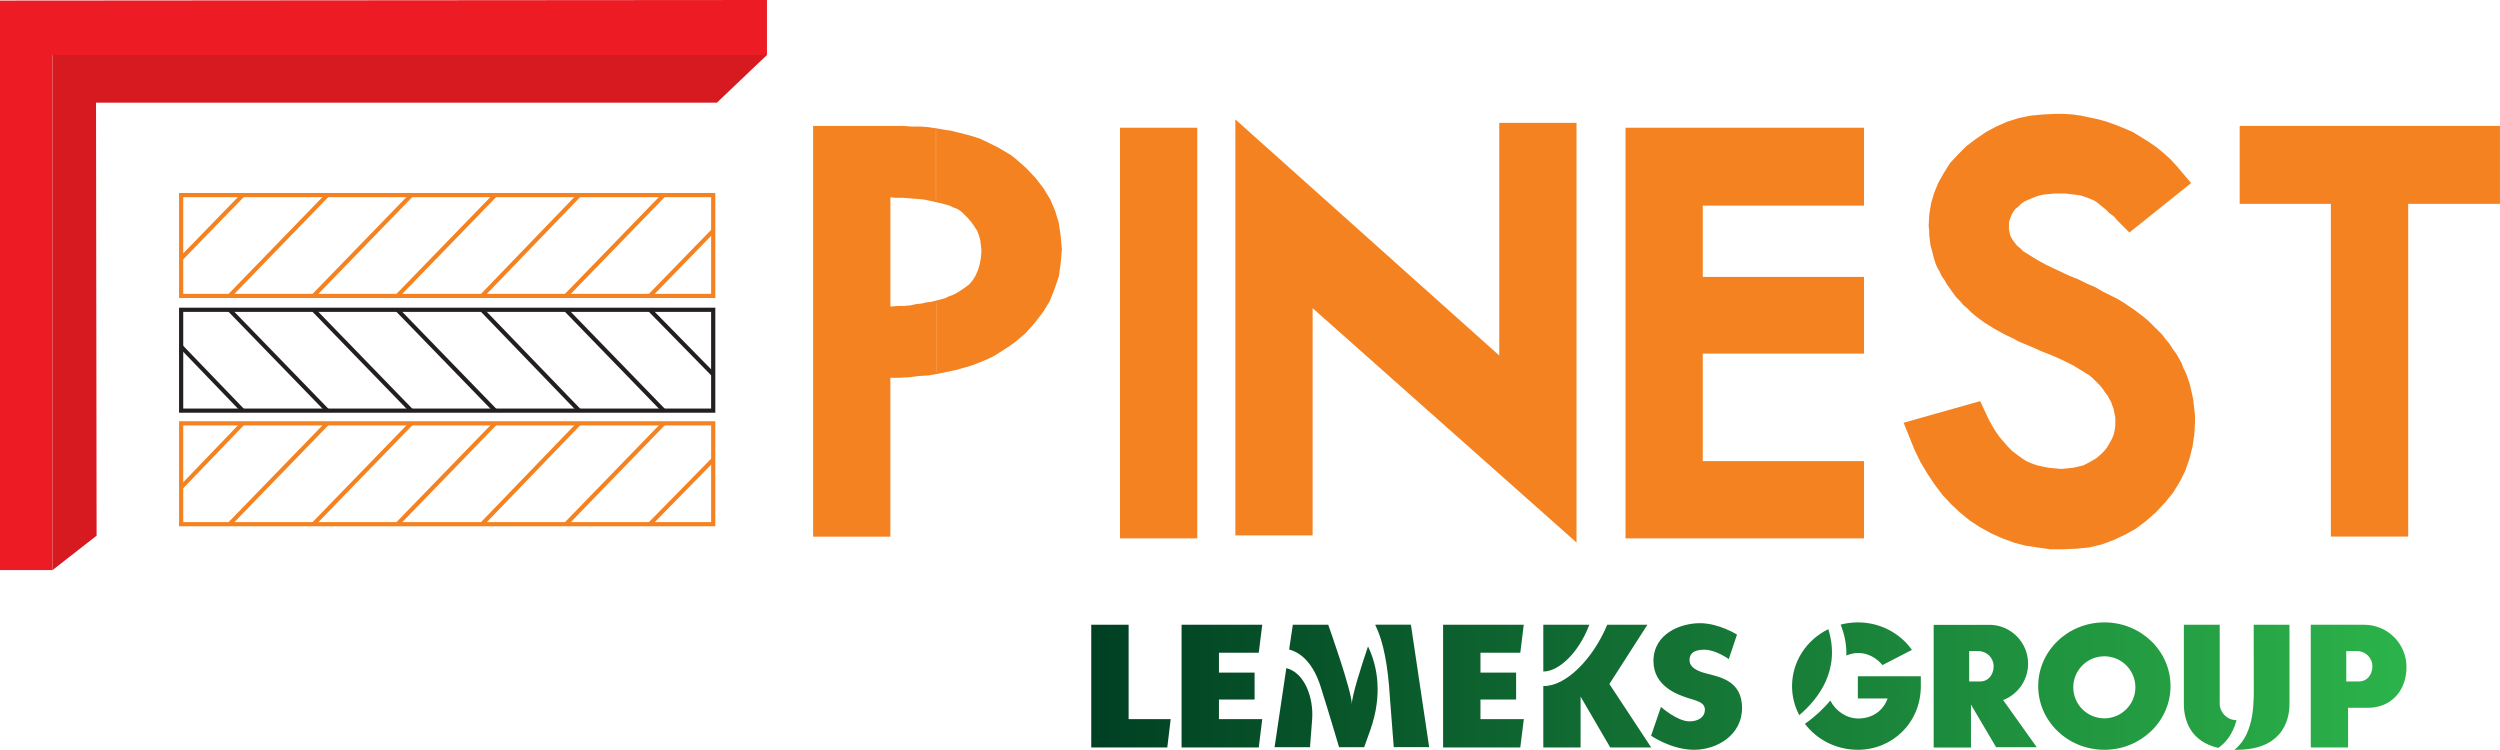
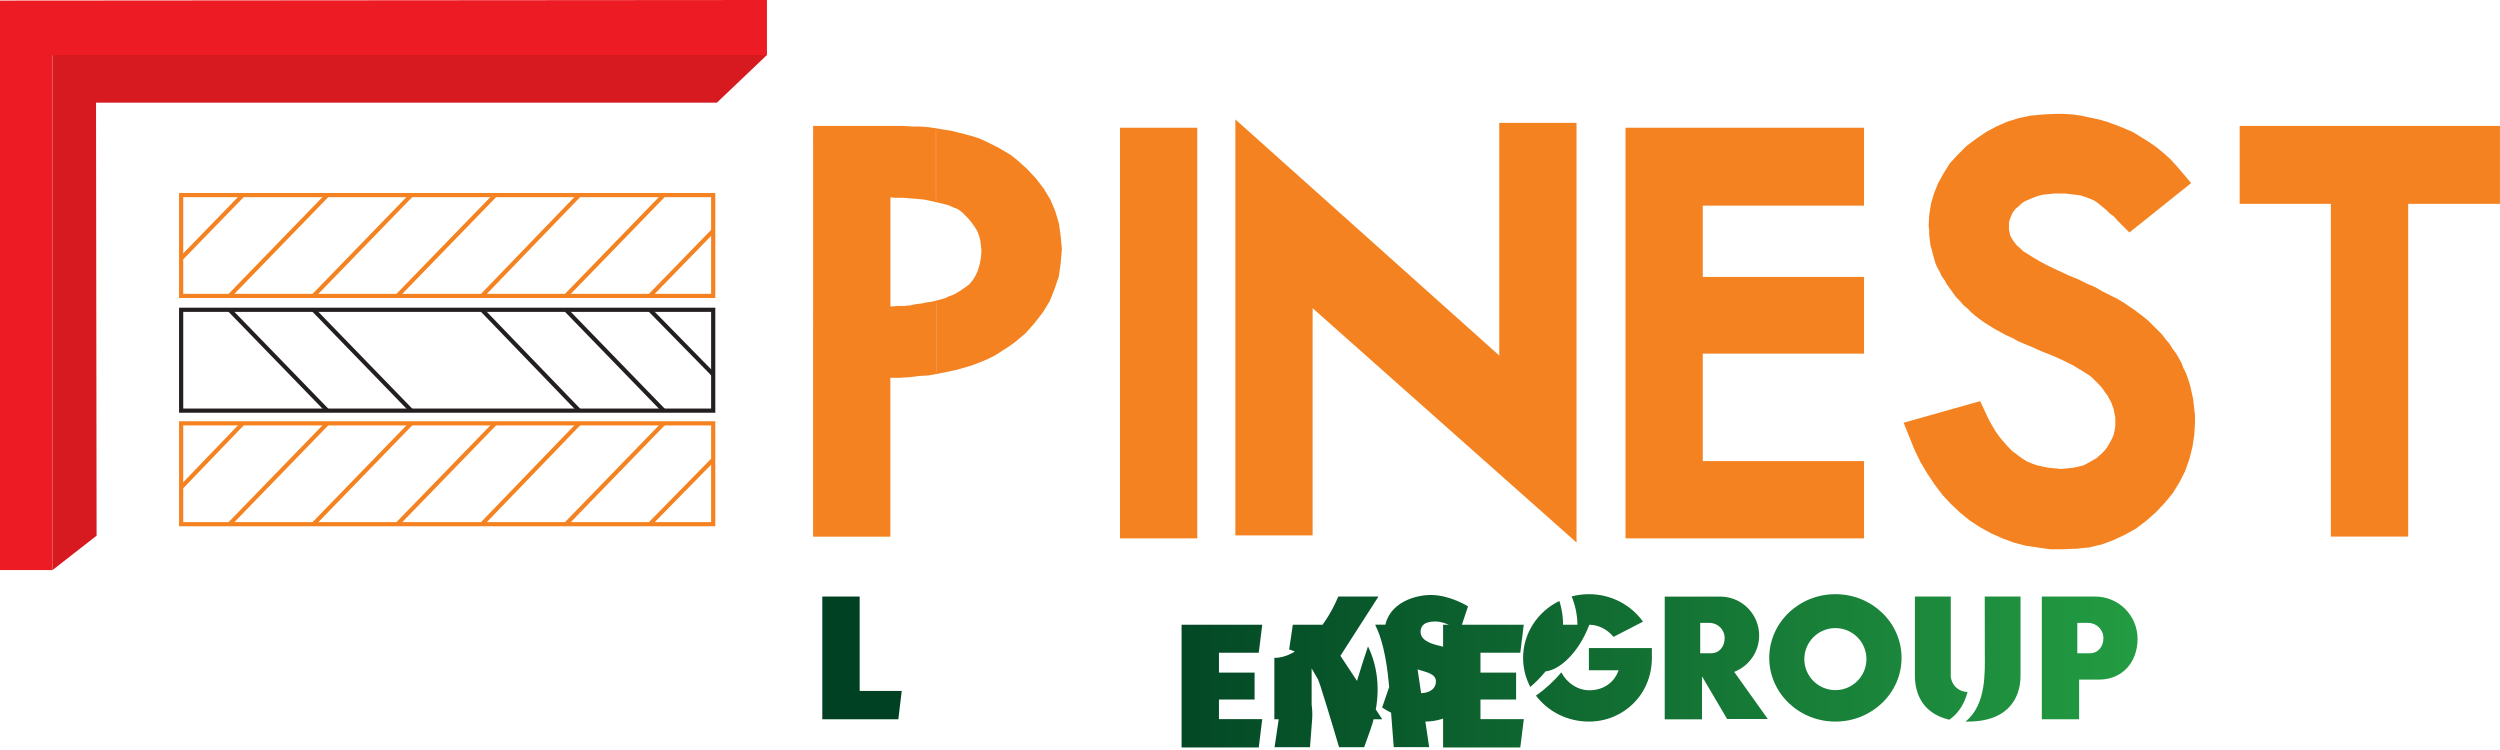
<svg xmlns="http://www.w3.org/2000/svg" id="Layer_1" viewBox="0 0 346.53 103.94">
  <defs>
    <style>.cls-1{fill:url(#linear-gradient);}.cls-1,.cls-2,.cls-3,.cls-4{stroke-width:0px;}.cls-5,.cls-2,.cls-6,.cls-3,.cls-4{fill-rule:evenodd;}.cls-5,.cls-7,.cls-6,.cls-8,.cls-9{stroke-miterlimit:10;}.cls-5,.cls-7,.cls-8{fill:none;}.cls-5,.cls-6,.cls-8,.cls-9{stroke:#f58220;}.cls-5,.cls-6,.cls-9{stroke-width:.25px;}.cls-2,.cls-6,.cls-9{fill:#f58220;}.cls-7{stroke:#231f20;}.cls-7,.cls-8{stroke-width:.58px;}.cls-3{fill:#ed1c24;}.cls-4{fill:#d71920;}</style>
    <linearGradient id="linear-gradient" x1="151.25" y1="95.1" x2="333.56" y2="95.1" gradientUnits="userSpaceOnUse">
      <stop offset="0" stop-color="#004023" />
      <stop offset="1" stop-color="#2cb34a" />
    </linearGradient>
  </defs>
  <polygon class="cls-6" points="310.57 17.58 346.4 17.58 346.4 28.13 333.68 28.13 333.68 74.25 323.21 74.25 323.21 28.13 310.57 28.13 310.57 17.58" />
  <polygon class="cls-6" points="303.54 25.36 295.17 32.06 293.58 30.47 293.08 29.89 292.49 29.47 291.99 28.96 291.48 28.55 291.07 28.21 290.65 27.88 290.23 27.63 289.81 27.46 289.39 27.29 288.89 27.12 288.39 26.96 287.72 26.87 287.05 26.79 286.29 26.7 285.54 26.7 284.7 26.7 283.87 26.79 283.11 26.87 282.44 27.04 281.77 27.29 281.19 27.54 280.6 27.79 280.1 28.13 279.68 28.55 279.26 28.88 279.01 29.22 278.76 29.63 278.59 30.05 278.43 30.47 278.34 30.89 278.34 31.39 278.34 31.81 278.43 32.23 278.51 32.65 278.68 32.98 278.93 33.4 279.18 33.74 279.51 34.15 279.93 34.49 280.35 34.91 281.02 35.33 281.69 35.75 282.53 36.25 283.45 36.75 284.45 37.25 285.54 37.75 286.8 38.34 288.05 38.84 289.22 39.43 290.4 39.93 291.4 40.52 292.41 41.02 293.41 41.52 294.25 42.02 295 42.53 295.75 43.03 296.51 43.61 297.18 44.12 297.85 44.7 298.43 45.29 299.02 45.87 299.6 46.46 300.11 47.13 300.61 47.72 301.03 48.39 301.53 49.06 301.87 49.64 302.28 50.39 302.53 51.06 302.87 51.73 303.12 52.4 303.37 53.16 303.54 53.83 303.71 54.58 303.87 55.33 303.96 56.09 304.04 56.84 304.13 57.59 304.13 58.43 304.04 60.19 303.79 61.86 303.37 63.54 302.79 65.21 302.03 66.72 301.11 68.23 300.02 69.56 298.77 70.9 297.43 72.08 296.01 73.16 294.5 74 292.91 74.75 291.32 75.34 289.56 75.76 287.8 75.93 285.96 76.01 284.2 76.01 282.44 75.76 280.77 75.51 279.18 75.09 277.59 74.5 276.08 73.83 274.57 73 273.15 72.08 271.81 70.99 270.56 69.82 269.38 68.56 268.3 67.14 267.29 65.63 266.29 63.96 265.45 62.2 264.03 58.68 274.41 55.75 275.5 58.1 276 59.02 276.5 59.85 277.09 60.69 277.67 61.36 278.26 62.03 278.84 62.62 279.51 63.12 280.18 63.62 280.85 64.04 281.61 64.37 282.36 64.63 283.11 64.79 283.95 64.96 284.79 65.04 285.71 65.13 286.55 65.04 287.38 64.96 288.14 64.79 288.81 64.63 289.48 64.29 290.06 63.96 290.65 63.62 291.23 63.12 291.74 62.62 292.15 62.11 292.49 61.53 292.82 60.94 293.08 60.36 293.24 59.69 293.33 59.02 293.33 58.26 293.33 57.84 293.24 57.43 293.16 57.01 293.08 56.59 292.91 56.17 292.74 55.67 292.49 55.25 292.24 54.75 291.9 54.33 291.57 53.83 291.23 53.41 290.82 52.99 290.48 52.65 290.06 52.24 289.64 51.9 289.22 51.65 288.72 51.32 288.14 50.98 287.47 50.56 286.8 50.23 285.96 49.81 285.04 49.39 284.03 48.97 282.95 48.55 281.86 48.05 280.85 47.63 279.85 47.21 278.93 46.71 278.01 46.29 277.25 45.87 276.5 45.46 275.83 45.04 275.16 44.62 274.57 44.2 273.91 43.7 273.32 43.2 272.82 42.69 272.23 42.19 271.73 41.6 271.23 41.1 270.81 40.52 270.39 39.93 269.97 39.34 269.64 38.76 269.22 38.17 268.97 37.59 268.63 37 268.38 36.41 268.21 35.83 268.05 35.24 267.88 34.57 267.71 33.99 267.63 33.32 267.54 32.65 267.54 31.98 267.46 31.31 267.54 29.8 267.79 28.21 268.21 26.79 268.8 25.36 269.55 24.03 270.39 22.69 271.48 21.51 272.65 20.34 273.99 19.34 275.33 18.42 276.75 17.66 278.26 16.99 279.85 16.49 281.44 16.16 283.2 15.99 284.87 15.91 286.04 15.91 287.3 15.99 288.47 16.16 289.64 16.41 290.82 16.66 291.99 16.99 293.16 17.41 294.41 17.91 295.59 18.42 296.68 19.09 297.76 19.76 298.85 20.51 299.86 21.35 300.78 22.18 301.7 23.19 303.54 25.36" />
  <polygon class="cls-6" points="225.44 17.83 258.25 17.83 258.25 28.38 235.9 28.38 235.9 38.51 258.25 38.51 258.25 48.89 235.9 48.89 235.9 64.04 258.25 64.04 258.25 74.5 225.44 74.5 225.44 17.83" />
  <polygon class="cls-6" points="171.36 16.83 207.94 49.56 207.94 17.16 218.4 17.16 218.4 74.92 181.82 42.44 181.82 74.09 171.36 74.09 171.36 16.83" />
  <rect class="cls-9" x="155.37" y="17.83" width="10.46" height="56.67" />
  <path class="cls-2" d="m129.75,17.91l1,.17,1.09.17,1,.25,1,.25.92.25,1,.33.92.42.84.42.84.42.84.5.84.5.75.59,1.42,1.26,1.26,1.34,1.09,1.42.92,1.51.67,1.59.5,1.67.25,1.76.17,1.84-.17,1.93-.25,1.76-.59,1.76-.67,1.67-.92,1.51-1.17,1.51-1.26,1.42-1.51,1.26-.84.59-.92.59-.92.59-1,.5-1,.42-1.09.42-1.09.33-1.17.33-1.17.25-1.26.25-.33.08v-9.96h.08l.67-.17.59-.17.5-.25.5-.17.5-.25.42-.25.75-.5.67-.5.5-.59.42-.67.33-.75.25-.84.17-.92.08-1-.08-.75-.08-.67-.17-.67-.25-.67-.42-.67-.42-.59-.5-.59-.59-.59-.25-.25-.33-.25-.42-.25-.5-.17-.5-.25-.59-.17-.67-.17-.67-.17v-9.96Zm-4.52-.33l1.09.08h1.17l1.09.08,1.17.17h0v9.96h-.08l-.75-.17-.84-.17-.92-.08-1-.08-1-.08h-1.09l-.75-.08v15.4h.25l.92-.08h.84l.92-.08.75-.17.75-.08.75-.17.67-.08.59-.17v9.96l-1,.17-1.34.08-1.34.17-1.42.08h-1.34v22.02h-10.46V17.58h12.39Z" />
  <path class="cls-5" d="m125.23,17.58l1.09.08h1.17l1.09.08,1.17.17,1,.17,1.09.17,1,.25,1,.25.92.25,1,.33.92.42.84.42.84.42.84.5.84.5.75.59,1.42,1.26,1.26,1.34,1.09,1.42.92,1.51.67,1.59.5,1.67.25,1.76.17,1.84-.17,1.93-.25,1.76-.59,1.76-.67,1.67-.92,1.51-1.17,1.51-1.26,1.42-1.51,1.26-.84.59-.92.59-.92.59-1,.5-1,.42-1.09.42-1.09.33-1.17.33-1.17.25-1.26.25-1.34.25-1.34.08-1.34.17-1.42.08h-1.34v22.02h-10.46V17.58h12.39Zm.08,24.95l.92-.08.75-.17.75-.08.75-.17.67-.08.67-.17.67-.17.59-.17.5-.25.5-.17.5-.25.42-.25.75-.5.67-.5.5-.59.42-.67.33-.75.25-.84.17-.92.08-1-.08-.75-.08-.67-.17-.67-.25-.67-.42-.67-.42-.59-.5-.59-.59-.59-.25-.25-.33-.25-.42-.25-.5-.17-.5-.25-.59-.17-.67-.17-.75-.17-.75-.17-.84-.17-.92-.08-1-.08-1-.08h-1.09l-.75-.08v15.4h.25l.92-.08h.84Z" />
  <polygon class="cls-3" points="0 .08 106.31 0 106.31 7.62 7.28 7.62 7.28 79.02 0 79.02 0 .08" />
  <polygon class="cls-4" points="13.31 14.23 99.37 14.23 106.31 7.62 7.28 7.62 7.28 79.02 13.39 74.25 13.31 14.23" />
  <rect class="cls-8" x="25.11" y="27.04" width="73.75" height="13.98" />
  <line class="cls-8" x1="31.81" y1="41.02" x2="45.37" y2="27.04" />
  <line class="cls-8" x1="25.11" y1="35.83" x2="33.65" y2="27.04" />
  <line class="cls-8" x1="43.45" y1="41.02" x2="57.01" y2="27.04" />
  <line class="cls-8" x1="55.08" y1="41.02" x2="68.64" y2="27.04" />
  <line class="cls-8" x1="66.8" y1="41.02" x2="80.28" y2="27.04" />
  <line class="cls-8" x1="78.44" y1="41.02" x2="92" y2="27.04" />
  <line class="cls-8" x1="90.07" y1="41.02" x2="98.86" y2="31.98" />
  <rect class="cls-7" x="25.11" y="42.94" width="73.75" height="13.98" />
  <line class="cls-7" x1="31.81" y1="42.94" x2="45.37" y2="56.92" />
-   <line class="cls-7" x1="25.11" y1="48.05" x2="33.65" y2="56.92" />
  <line class="cls-7" x1="43.45" y1="42.94" x2="57.01" y2="56.92" />
-   <line class="cls-7" x1="55.08" y1="42.94" x2="68.64" y2="56.92" />
  <line class="cls-7" x1="66.8" y1="42.94" x2="80.28" y2="56.92" />
  <line class="cls-7" x1="78.44" y1="42.94" x2="92" y2="56.92" />
  <line class="cls-7" x1="90.07" y1="42.94" x2="98.86" y2="51.9" />
  <rect class="cls-8" x="25.11" y="58.68" width="73.75" height="13.98" />
  <line class="cls-8" x1="31.81" y1="72.66" x2="45.37" y2="58.68" />
  <line class="cls-8" x1="25.11" y1="67.56" x2="33.65" y2="58.68" />
  <line class="cls-8" x1="43.45" y1="72.66" x2="57.01" y2="58.68" />
  <line class="cls-8" x1="55.08" y1="72.66" x2="68.64" y2="58.68" />
  <line class="cls-8" x1="66.8" y1="72.66" x2="80.28" y2="58.68" />
  <line class="cls-8" x1="78.44" y1="72.66" x2="92" y2="58.68" />
  <line class="cls-8" x1="90.07" y1="72.66" x2="98.86" y2="63.7" />
-   <path class="cls-1" d="m178.3,92.61l-1.63,10.96h4.91s.12-1.56.3-3.87c.22-2.94-1.02-6.45-3.57-7.09Zm9.08,5.01c0-1.86-3.27-11.02-3.27-11.02h-4.91l-.51,3.43c1.66.43,3.34,1.92,4.36,5.13,1.28,4.04,2.56,8.41,2.56,8.41h3.48c.24-.64.52-1.44.88-2.46,1.67-4.79.99-8.77-.35-11.51-.96,2.85-2.24,6.85-2.24,8.02Zm23.35-7.14l.48-3.88h-11.18v17.01h10.7l.49-3.93h-6.01v-2.72h4.94v-3.73h-4.94v-2.75h5.53Zm-20.07-3.88s0,.02-.02.06c.79,1.56,1.53,4.14,1.9,8.42.04.43.07.84.09,1.25l.56,7.23h4.91l-2.53-16.97h-4.91Zm-16.18,3.88l.48-3.88h-11.18v17.01h10.7l.48-3.93h-6v-2.72h4.94v-3.73h-4.94v-2.75h5.53Zm45.82-3.88h-6.38v6.48c2.07.02,4.87-2.49,6.38-6.48Zm37.28,3.91c1.29,0,2.52.66,3.35,1.68l4.09-2.11c-1.64-2.3-4.39-3.81-7.49-3.81-.83,0-1.63.11-2.4.31.48,1.18.84,2.62.8,4.29.52-.23,1.08-.36,1.66-.36Zm-101.15-3.91h-5.17v17.01h10.54l.47-3.93h-5.83v-13.08Zm171.27,0h-7.4v17.01h5.17v-5.5h2.76c3.24,0,5.34-2.4,5.34-5.65s-2.63-5.86-5.86-5.86Zm-.75,7.86h-1.73v-4.21h1.51c1.16,0,2.11.94,2.11,2.1s-.72,2.11-1.88,2.11Zm-35.26-8.19c-5.06,0-9.17,3.95-9.17,8.83s4.11,8.83,9.17,8.83,9.17-3.95,9.17-8.83-4.1-8.83-9.17-8.83Zm0,13.3c-2.38,0-4.31-1.93-4.31-4.3s1.93-4.3,4.31-4.3,4.3,1.93,4.3,4.3-1.93,4.3-4.3,4.3Zm-63.34-12.97h-5.57c-2.01,4.83-5.81,8.58-8.86,8.49v8.52h5.17v-7.05l4.11,7.05h5.68l-5.8-8.8,5.27-8.21Zm79.33,10.86v-10.86h-4.97v10.98c0,2.25.9,5.19,4.77,6.09.91-.63,1.99-1.78,2.53-3.85-1.3,0-2.34-1.06-2.34-2.36Zm4.72-3.04c0,2.52.26,7.17-2.68,9.51.11,0,.2,0,.31,0,5.99,0,7.32-3.68,7.32-6.35v-10.98h-4.96s.01,7.7.01,7.82Zm-31.28-2.42c0-2.89-2.27-5.25-5.13-5.39h0s-7.96,0-7.96,0v17.01h5.17v-5.96l3.48,5.91h5.64l-4.66-6.53c2.02-.78,3.46-2.74,3.46-5.04Zm-6.66,2.46h-1.51v-4.21h1.28c1.17,0,2.11.94,2.11,2.1s-.72,2.11-1.88,2.11Zm-16.95,2.36h4.13c-.6,1.7-2.1,2.77-4.07,2.77-1.61,0-3.12-1.02-3.87-2.49-.94,1.15-2.22,2.33-3.52,3.23,1.66,2.19,4.33,3.6,7.34,3.6,4.78,0,8.73-3.73,8.73-8.83v-1.36h-8.73v3.07Zm-20.77-3.41c-.54-.15-2.55-.55-2.55-1.9s1.3-1.45,2.1-1.45c1.54,0,3.34,1.3,3.34,1.3l1.14-3.4s-2.5-1.58-5.14-1.58-6.44,1.42-6.44,5.26c0,3.5,3.4,4.66,4.74,5.1,1.1.37,2.39.54,2.39,1.65,0,.95-.84,1.6-2.14,1.6-1.69,0-3.95-2-3.95-2l-1.37,3.99s2.8,1.95,5.96,1.95,6.65-2.02,6.65-5.8-3.08-4.26-4.74-4.73Zm16.69-6.2c-2.98,1.45-5.03,4.44-5.03,7.9,0,1.45.36,2.81,1,4.02,2.72-2.31,5.76-6.31,4.03-11.92Z" />
+   <path class="cls-1" d="m178.3,92.61l-1.63,10.96h4.91s.12-1.56.3-3.87c.22-2.94-1.02-6.45-3.57-7.09Zm9.08,5.01c0-1.86-3.27-11.02-3.27-11.02h-4.91l-.51,3.43c1.66.43,3.34,1.92,4.36,5.13,1.28,4.04,2.56,8.41,2.56,8.41h3.48c.24-.64.52-1.44.88-2.46,1.67-4.79.99-8.77-.35-11.51-.96,2.85-2.24,6.85-2.24,8.02Zm23.35-7.14l.48-3.88h-11.18v17.01h10.7l.49-3.93h-6.01v-2.72h4.94v-3.73h-4.94v-2.75h5.53Zm-20.07-3.88s0,.02-.02.06c.79,1.56,1.53,4.14,1.9,8.42.04.43.07.84.09,1.25l.56,7.23h4.91l-2.53-16.97h-4.91Zm-16.18,3.88l.48-3.88h-11.18v17.01h10.7l.48-3.93h-6v-2.72h4.94v-3.73h-4.94v-2.75h5.53Zm45.82-3.88h-6.38v6.48c2.07.02,4.87-2.49,6.38-6.48Zc1.29,0,2.52.66,3.35,1.68l4.09-2.11c-1.64-2.3-4.39-3.81-7.49-3.81-.83,0-1.63.11-2.4.31.48,1.18.84,2.62.8,4.29.52-.23,1.08-.36,1.66-.36Zm-101.15-3.91h-5.17v17.01h10.54l.47-3.93h-5.83v-13.08Zm171.27,0h-7.4v17.01h5.17v-5.5h2.76c3.24,0,5.34-2.4,5.34-5.65s-2.63-5.86-5.86-5.86Zm-.75,7.86h-1.73v-4.21h1.51c1.16,0,2.11.94,2.11,2.1s-.72,2.11-1.88,2.11Zm-35.26-8.19c-5.06,0-9.17,3.95-9.17,8.83s4.11,8.83,9.17,8.83,9.17-3.95,9.17-8.83-4.1-8.83-9.17-8.83Zm0,13.3c-2.38,0-4.31-1.93-4.31-4.3s1.93-4.3,4.31-4.3,4.3,1.93,4.3,4.3-1.93,4.3-4.3,4.3Zm-63.34-12.97h-5.57c-2.01,4.83-5.81,8.58-8.86,8.49v8.52h5.17v-7.05l4.11,7.05h5.68l-5.8-8.8,5.27-8.21Zm79.33,10.86v-10.86h-4.97v10.98c0,2.25.9,5.19,4.77,6.09.91-.63,1.99-1.78,2.53-3.85-1.3,0-2.34-1.06-2.34-2.36Zm4.72-3.04c0,2.52.26,7.17-2.68,9.51.11,0,.2,0,.31,0,5.99,0,7.32-3.68,7.32-6.35v-10.98h-4.96s.01,7.7.01,7.82Zm-31.28-2.42c0-2.89-2.27-5.25-5.13-5.39h0s-7.96,0-7.96,0v17.01h5.17v-5.96l3.48,5.91h5.64l-4.66-6.53c2.02-.78,3.46-2.74,3.46-5.04Zm-6.66,2.46h-1.51v-4.21h1.28c1.17,0,2.11.94,2.11,2.1s-.72,2.11-1.88,2.11Zm-16.95,2.36h4.13c-.6,1.7-2.1,2.77-4.07,2.77-1.61,0-3.12-1.02-3.87-2.49-.94,1.15-2.22,2.33-3.52,3.23,1.66,2.19,4.33,3.6,7.34,3.6,4.78,0,8.73-3.73,8.73-8.83v-1.36h-8.73v3.07Zm-20.77-3.41c-.54-.15-2.55-.55-2.55-1.9s1.3-1.45,2.1-1.45c1.54,0,3.34,1.3,3.34,1.3l1.14-3.4s-2.5-1.58-5.14-1.58-6.44,1.42-6.44,5.26c0,3.5,3.4,4.66,4.74,5.1,1.1.37,2.39.54,2.39,1.65,0,.95-.84,1.6-2.14,1.6-1.69,0-3.95-2-3.95-2l-1.37,3.99s2.8,1.95,5.96,1.95,6.65-2.02,6.65-5.8-3.08-4.26-4.74-4.73Zm16.69-6.2c-2.98,1.45-5.03,4.44-5.03,7.9,0,1.45.36,2.81,1,4.02,2.72-2.31,5.76-6.31,4.03-11.92Z" />
</svg>